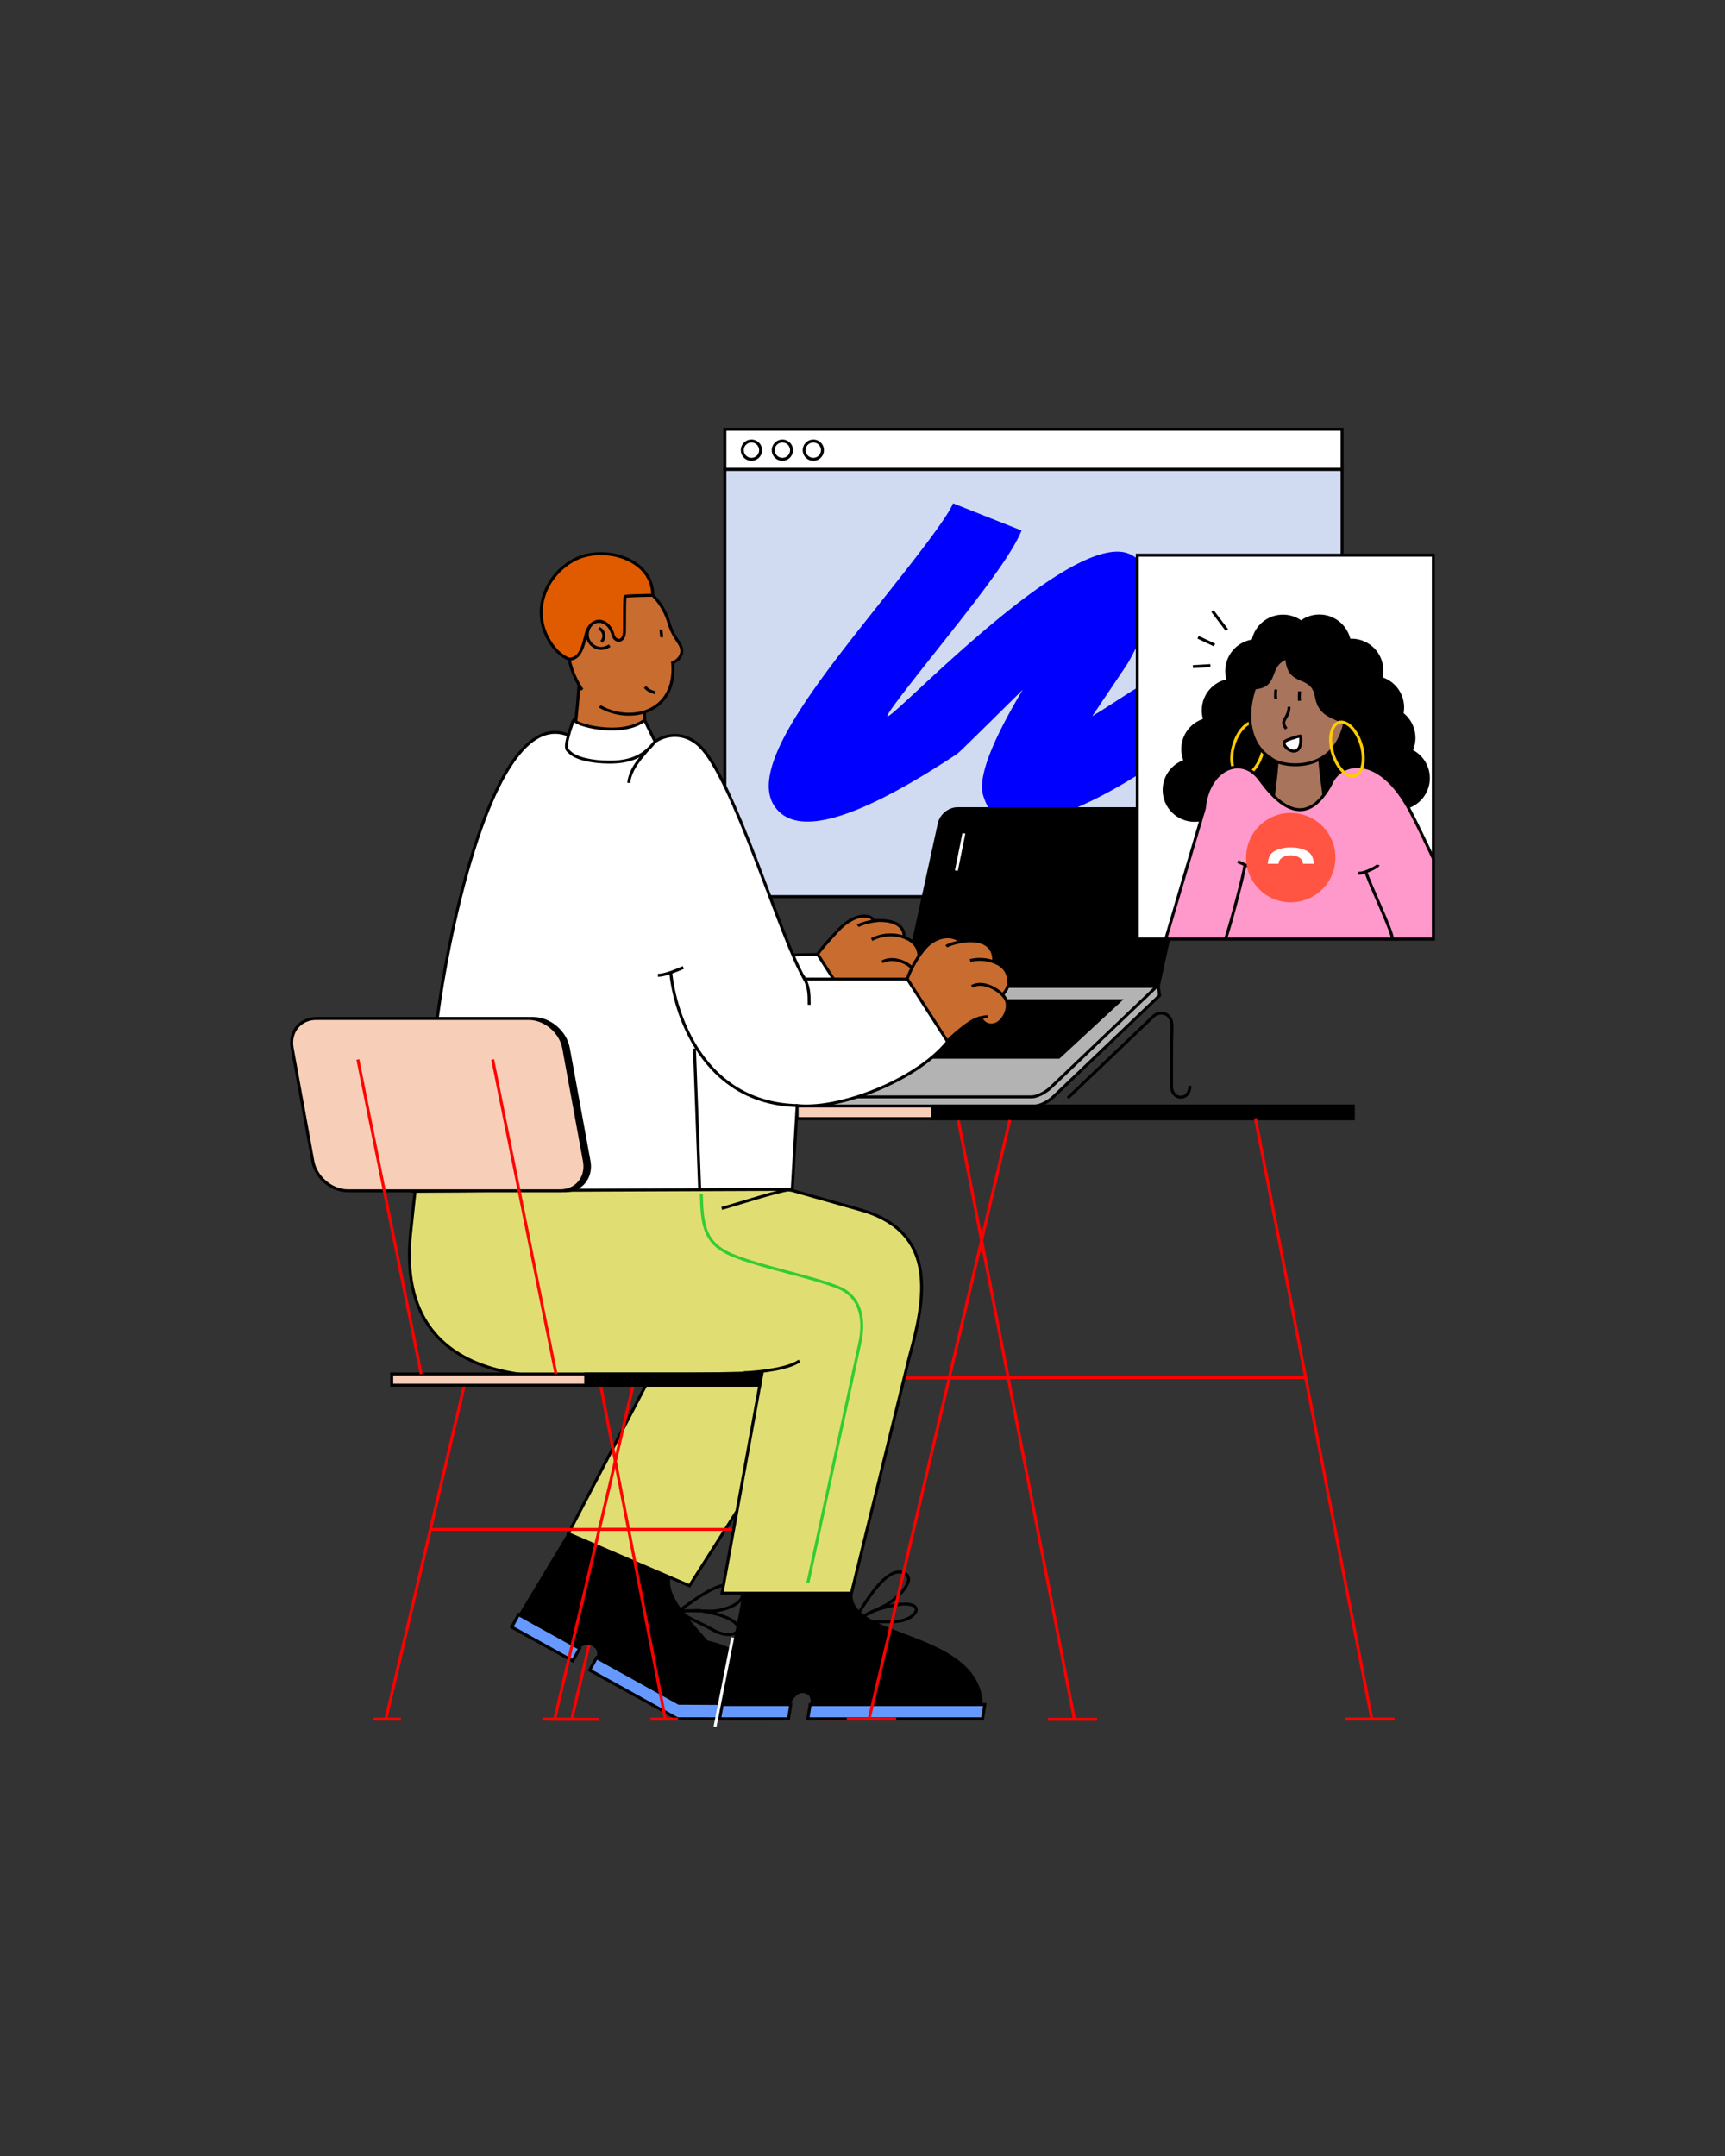
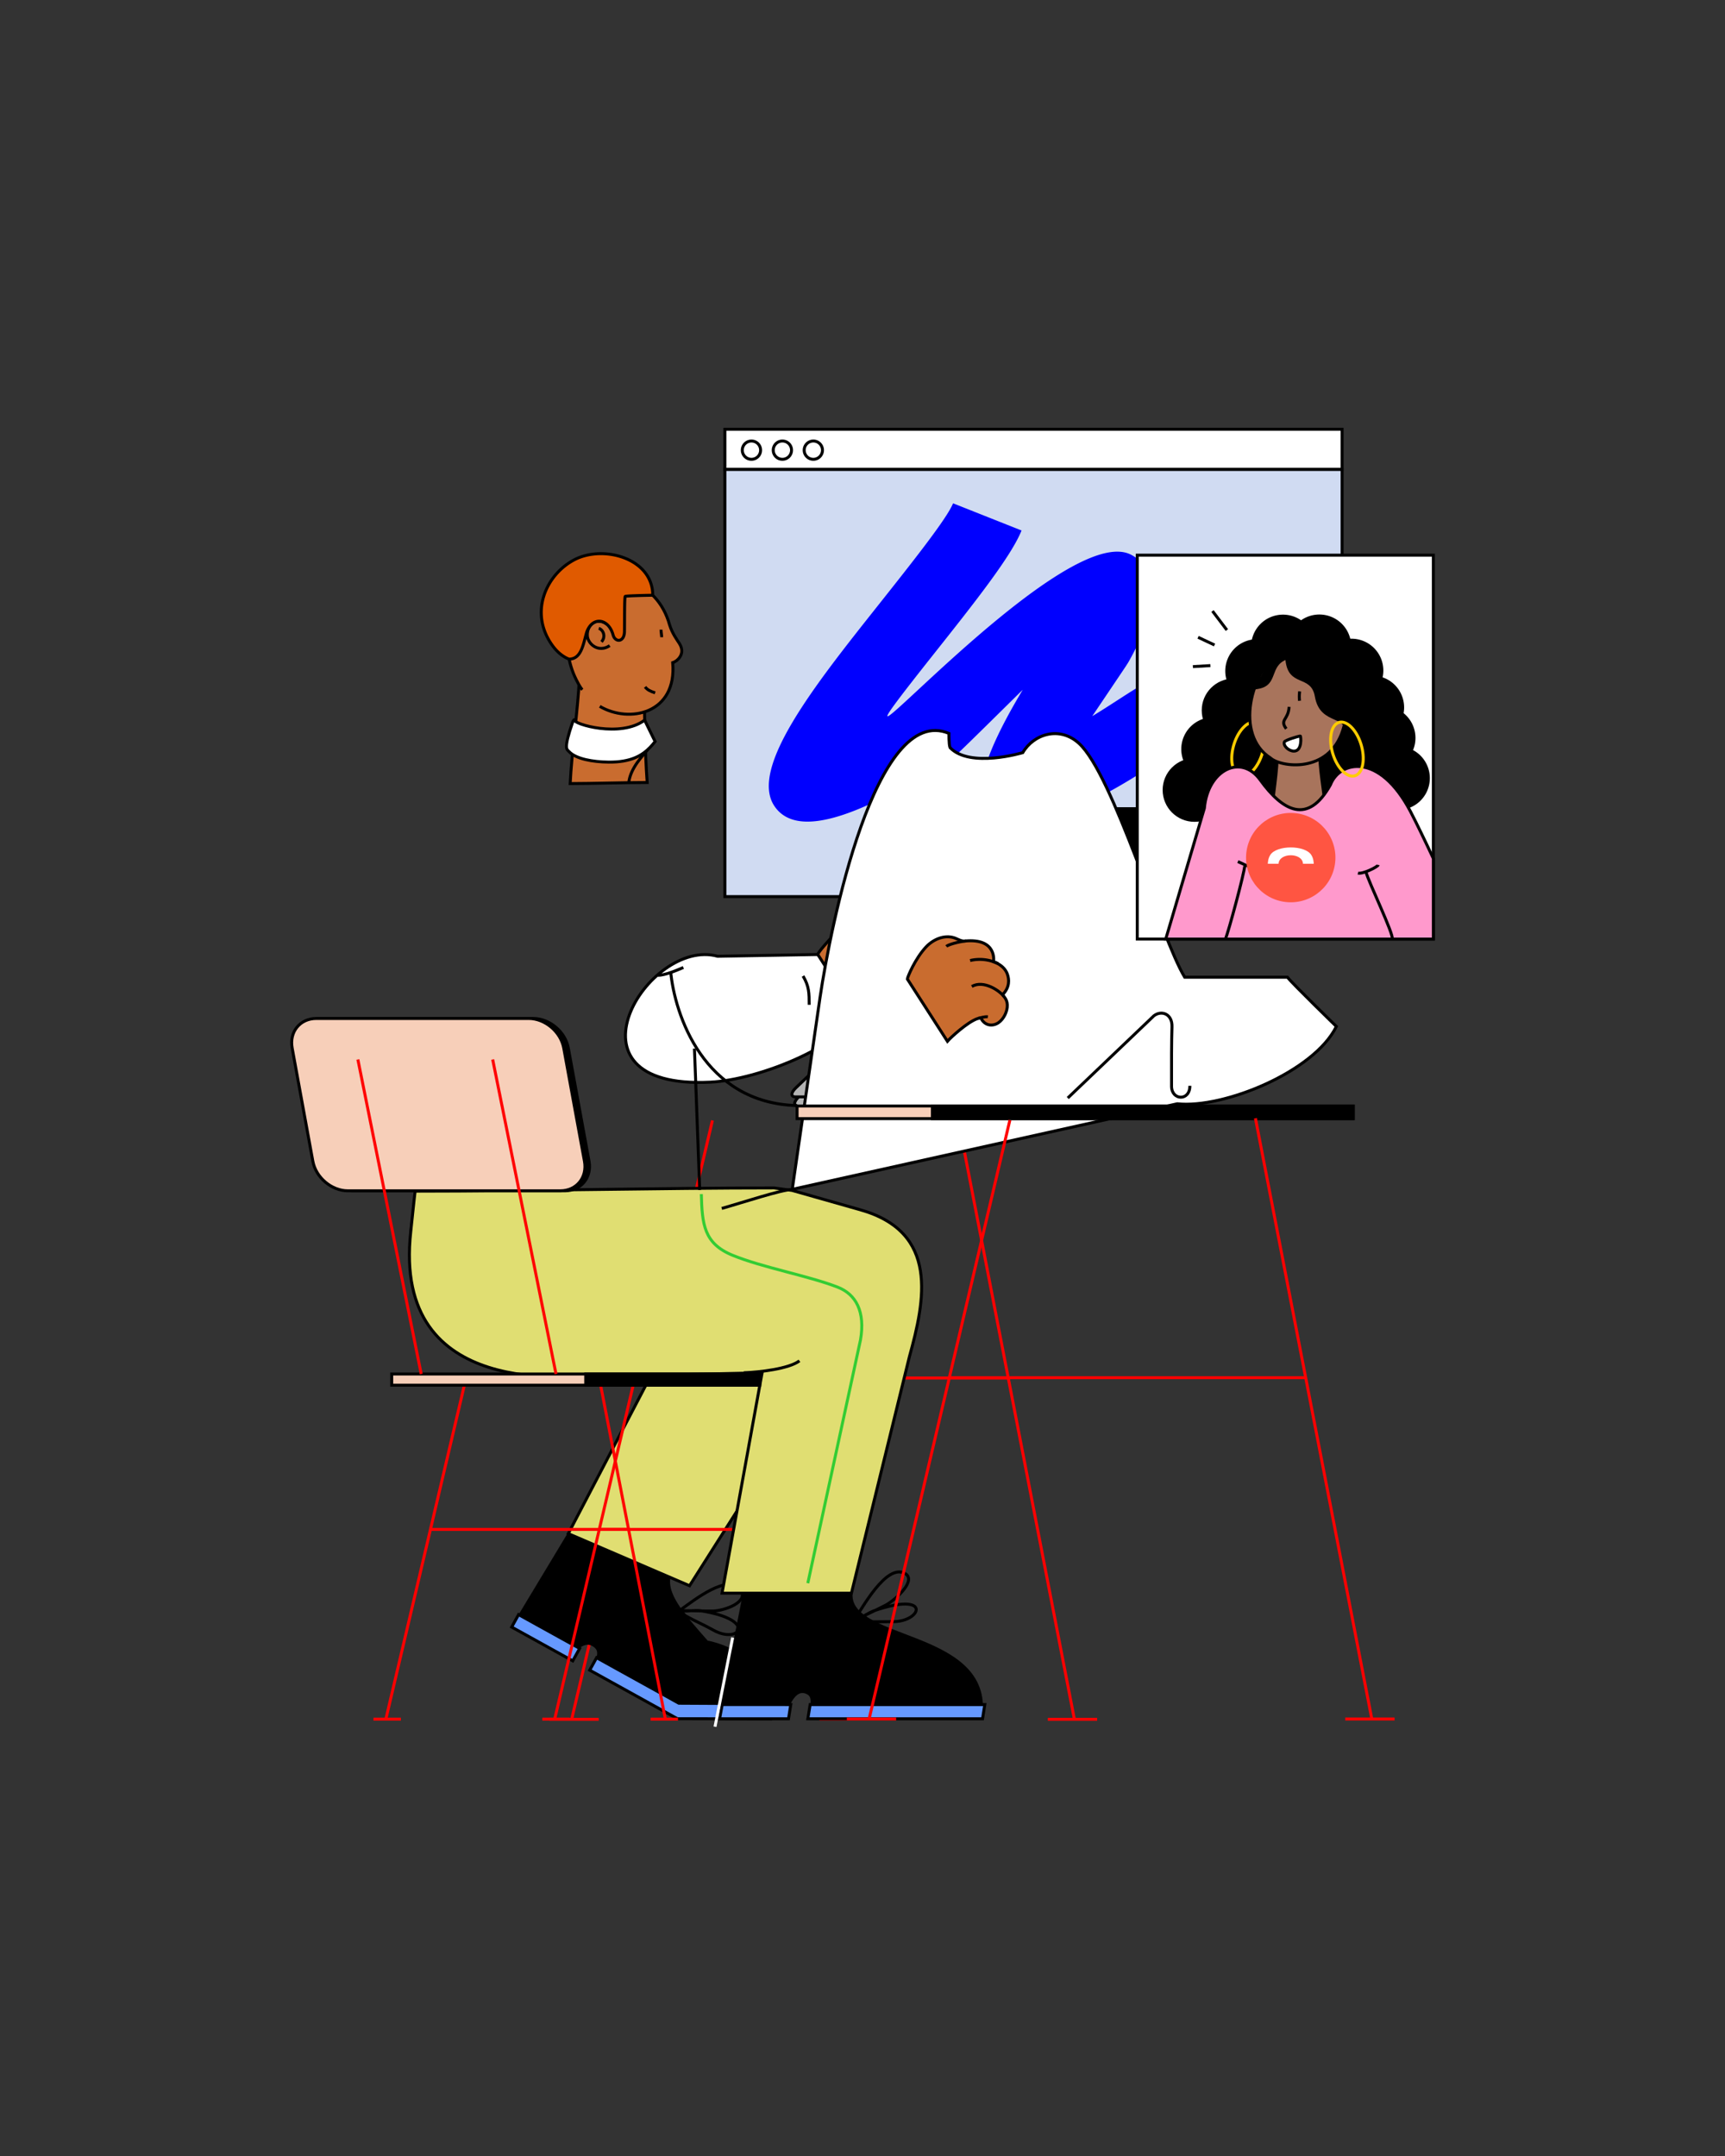
<svg xmlns="http://www.w3.org/2000/svg" id="Layer_1" data-name="Layer 1" viewBox="0 0 1600 2000">
  <rect x="0" y="0" width="1600" height="2000" fill="#333333" stroke="none" />
  <defs>
    <style>.cls-1{fill:#d0dbf2;}.cls-1,.cls-10,.cls-11,.cls-12,.cls-14,.cls-16,.cls-17,.cls-18,.cls-20,.cls-22,.cls-23,.cls-3,.cls-4,.cls-6,.cls-7,.cls-8,.cls-9{stroke:#000;}.cls-1,.cls-10,.cls-11,.cls-12,.cls-14,.cls-15,.cls-16,.cls-17,.cls-18,.cls-19,.cls-20,.cls-21,.cls-22,.cls-23,.cls-3,.cls-4,.cls-5,.cls-6,.cls-7,.cls-8,.cls-9{stroke-miterlimit:22.93;stroke-width:2.75px;}.cls-2{fill:blue;}.cls-10,.cls-12,.cls-13,.cls-15,.cls-16,.cls-2,.cls-20,.cls-21,.cls-22,.cls-23,.cls-24,.cls-26,.cls-4,.cls-6,.cls-7,.cls-8,.cls-9{fill-rule:evenodd;}.cls-26,.cls-3,.cls-8{fill:#fff;}.cls-14,.cls-15,.cls-19,.cls-21,.cls-4,.cls-5{fill:none;}.cls-5{stroke:red;}.cls-7{fill:#b3b3b3;}.cls-13,.cls-9{fill:#c96c2f;}.cls-10,.cls-11{fill:#69f;}.cls-12{fill:#e0de72;}.cls-15{stroke:#3c3;}.cls-16,.cls-17{fill:#f7cfb9;}.cls-19{stroke:#fff;}.cls-20{fill:#e05a00;}.cls-21{stroke:#fc0;}.cls-22{fill:#a8745c;}.cls-23{fill:#f9c;}.cls-25{fill:#ff5542;}</style>
  </defs>
  <title>18</title>
  <rect class="cls-1" x="672.36" y="435.35" width="572.47" height="396.38" />
  <path class="cls-2" d="M947.52,492.1c-9.55,24-44.25,67.74-80.89,113.95-34.86,44-46.44,59.55-43,58.36,11.05-3.79,174.9-178.07,226.08-149.5,24.38,13.61,28,43.7-2.52,98.39-1.27,2.28-4,6.35-8.13,12.47l-25.95,38.57c8.31-5,16-10,23.16-14.62,18.89-12.2,34.69-22.41,52-28l20.92,65.17c-8.36,2.7-20.91,10.81-35.92,20.51-27.61,17.84-62.14,40.15-110.57,55.22-27.3,8.49-43.44-1.17-50.76-24.68-6.16-19.79,14.93-61.79,36.7-98.08-25,24.62-49,48.36-56.11,55.1a54,54,0,0,1-6.77,5.84l-.4.13c-100.85,66.32-149.51,73.52-167.25,46.55C695,712.22,756.12,635.11,813,563.41c33.57-42.33,65.34-82.39,71-96.52Z" />
  <rect class="cls-3" x="672.36" y="398.23" width="572.47" height="37.12" />
  <path class="cls-4" d="M697,409.11a8.48,8.48,0,1,1-8.48,8.48A8.48,8.48,0,0,1,697,409.11Z" />
  <path class="cls-4" d="M725.7,409.11a8.48,8.48,0,1,1-8.48,8.48A8.48,8.48,0,0,1,725.7,409.11Z" />
  <path class="cls-4" d="M754.4,409.11a8.48,8.48,0,1,1-8.48,8.48A8.48,8.48,0,0,1,754.4,409.11Z" />
  <line class="cls-5" x1="660.81" y1="1039.36" x2="530.18" y2="1595.2" />
  <line class="cls-5" x1="888.58" y1="1037.63" x2="996.54" y2="1594.92" />
  <line class="cls-5" x1="936.07" y1="1278.29" x2="605.21" y2="1278.29" />
  <line class="cls-5" x1="509.57" y1="1594.92" x2="555.32" y2="1594.92" />
  <line class="cls-5" x1="971.9" y1="1594.92" x2="1017.64" y2="1594.92" />
  <path class="cls-6" d="M888,750.19h208.69c7.55,0,12.37,6.18,10.72,13.74l-33,150.68H838.22l33-150.68C872.89,756.37,880.43,750.19,888,750.19Z" />
  <path class="cls-7" d="M740.48,1026.05h219c4.71,0,12.6-3.85,17.54-8.56l98.52-94-1.19-8.9-235,8.9-98.52,94C736,1022.2,735.77,1026.05,740.48,1026.05Z" />
  <path class="cls-7" d="M737.9,1017.52h219c4.71,0,12.6-3.85,17.54-8.56L1073,915H836.84l-98.52,94C733.38,1013.67,733.19,1017.52,737.9,1017.52Z" />
  <path class="cls-8" d="M665.62,887.08l92.91-1.64c5.06,6.46,48,42.74,48,42.74-20.52,41.91-103.11,73.48-147.59,75.67C514,1011,601.3,869.11,665.62,887.08Z" />
  <path class="cls-9" d="M795.72,943.24l-37.19-57.8c.09-1.85,9.38-12.36,19.4-23.05,7.47-8,20.16-15.62,29.44-11.43,3.09,1.4,1.48,3.17,4.16,3,29.92-1.7,26.93,15.36,26.93,15.36.85.32,1.68.67,2.5,1.06,4.69,2.23,8.65,5.66,10.37,10.6,1.66,4.75,2.31,11.89-4.29,18.75-.06,1.43,4,3.6,4.2,9.73.21,5.86-3.3,13.19-8.28,16.51-5.57,3.71-12.85,2.74-16.28-4.44-7.57.13-23.18,13.8-29.2,19.73Z" />
  <path class="cls-4" d="M848.15,901.67c-2.08-7.2-18.81-15.61-29.85-9.35" />
  <path class="cls-4" d="M842.51,871.07a37.82,37.82,0,0,0-34,.53" />
  <path class="cls-4" d="M814.18,853.88c-7.54.76-16.64,3.45-18.46,5.08" />
-   <path class="cls-4" d="M824.18,922c1.51-.39,6.21-1.9,9-1.48" />
  <path class="cls-6" d="M536.68,1408.07l-57.84,96,52.61,29.14c.08-.09,10.59-15.38,21.29-5.5,4.85,4.49,1.79,11.69-1.35,16.76L628,1586.93l85.78-4.36c-1.74-50.35-58.12-59.4-58.12-59.4-22.27-25.51-43.63-47.75-32.54-67.23Z" />
  <path class="cls-4" d="M635.46,1498.68s-4.78-4.91-4.06-5.43c12.4-8.88,44-34,55.31-18.64,8.72,11.77-15.43,19.61-25.21,19.86-8,.2-32-.87-26.48,0,1.29.2,10.61-.91,14.8-.26,53.67,8.38,35.79,31.2,12.27,18.18C651.29,1506.38,646.34,1504.7,635.46,1498.68Z" />
  <polygon class="cls-10" points="714.09 1580.43 629.63 1579.99 553.37 1537.76 546.97 1549.3 628.34 1594.36 714.57 1594.48 714.09 1580.43" />
  <rect class="cls-11" x="499.55" y="1486.78" width="13.2" height="64.74" transform="translate(-1068.04 1225.98) rotate(-61.02)" />
  <path class="cls-4" d="M686.32,1535.39c-13.84,5.82-26.09,21.64-28.76,45.2" />
  <path class="cls-12" d="M718,1129.56c-104.65,0-231,2.89-335.68,2.89-17.59,122.71,127.9,142.31,143.89,144.48l77.94-1.74L527.1,1422.67,639.57,1471l128.12-201.69c14.21-59.72,26.39-77.63-26.87-101Z" />
  <line class="cls-5" x1="431.93" y1="1279.78" x2="357.87" y2="1594.93" />
  <line class="cls-5" x1="557.11" y1="1284.96" x2="617.13" y2="1594.77" />
  <line class="cls-5" x1="583.51" y1="1418.75" x2="399.57" y2="1418.75" />
  <line class="cls-5" x1="346.41" y1="1594.77" x2="371.84" y2="1594.77" />
  <line class="cls-5" x1="603.43" y1="1594.77" x2="628.86" y2="1594.77" />
  <line class="cls-5" x1="588.52" y1="1279.78" x2="514.45" y2="1594.93" />
  <line class="cls-5" x1="713.7" y1="1284.96" x2="773.72" y2="1594.77" />
  <line class="cls-5" x1="740.1" y1="1418.75" x2="556.16" y2="1418.75" />
  <line class="cls-5" x1="502.99" y1="1594.77" x2="528.43" y2="1594.77" />
  <line class="cls-5" x1="760.02" y1="1594.77" x2="785.45" y2="1594.77" />
  <polygon class="cls-6" points="1038.7 928.34 843.11 928.34 786.51 980.71 982.1 980.71 1038.7 928.34" />
  <path class="cls-6" d="M690.93,1475.88l-22.07,112H729c0-.11,6.9-25.53,20.91-17,5.22,3.16,3.2,11.28,2,17.23H910.21c5.37-76.92-128.64-64.88-120.48-112.22Z" />
  <path class="cls-4" d="M792.32,1502.87c7.63-11.45,29.54-51.91,46.56-43.55,12.35,6.07-8,24.62-17.18,29.58-7.58,4.07-30.73,14.72-25.24,12.81,1.29-.45,9.79-5.94,14-7.4,54-18.67,44.82,10,17.94,10-10.56,0-21.18.23-31.82.29C794.8,1504.57,794.11,1502.87,792.32,1502.87Z" />
  <polygon class="cls-10" points="913.45 1581.24 751.43 1581.24 749.31 1594.44 911.33 1594.44 913.45 1581.24" />
  <polygon class="cls-10" points="733.48 1581.24 669.9 1581.22 667.44 1594.41 731.36 1594.44 733.48 1581.24" />
  <path class="cls-4" d="M881.52,1536.56c-11.19,11.8-19.21,27.81-25.61,44.68" />
  <path class="cls-12" d="M718,1102c-104.65,0-228.29,2.88-332.93,2.88-.53,3.41-3.71,34.26-4.07,37.5C363.36,1301.29,535.27,1274.8,551,1276.93l155.87-3.48-37.14,204.44H789.73l53.77-219.32C858,1206.13,871.24,1143,798,1122.27l-63.37-18Z" />
  <path class="cls-9" d="M537.35,630c18.32-2.75,41.93-.26,60.25-3,0,31.53.39,67.23,2.68,98.88-19.67,0-51.75,1-71.42,1C530.21,698.11,536,658.74,537.35,630Z" />
-   <path class="cls-8" d="M734.85,1103.28s-342.31,1.33-352.51,1.71l25.81-178.35c9.78-66,51.14-273.28,119.54-244.58,0,0-.21,10.16,1,13.18,18.49,19.37,67.46,4.66,67.46,4.66,10-17.15,34.06-25.13,52.18-8.54,31.7,29,75.9,180.38,98,216.87l95.3,0c5.06,6.46,45.39,45.66,45.39,45.66-20.52,41.91-104.43,76.33-147.59,71.73Z" />
+   <path class="cls-8" d="M734.85,1103.28l25.81-178.35c9.78-66,51.14-273.28,119.54-244.58,0,0-.21,10.16,1,13.18,18.49,19.37,67.46,4.66,67.46,4.66,10-17.15,34.06-25.13,52.18-8.54,31.7,29,75.9,180.38,98,216.87l95.3,0c5.06,6.46,45.39,45.66,45.39,45.66-20.52,41.91-104.43,76.33-147.59,71.73Z" />
  <path class="cls-13" d="M624,614.74c3.38-1,12.72-7.64,6.11-17.94-2.05-3.19-6.59-9.26-9-17.14h0c-11.57-42-55.53-53.06-77.8-33.17-18.76,16.77-27.69,68.21,3,100.81C570.58,673.08,628.57,668.67,624,614.74Z" />
  <path class="cls-4" d="M556.32,655.24c27.26,16.07,71.7,7,67.64-40.5,3.38-1,12.72-7.64,6.11-17.94-2.05-3.19-6.59-9.26-9-17.14h0c-11.57-42-55.53-53.06-77.8-33.17-15.77,14.09-24.59,52.68-8.78,84,.87,1.71,3.4,7,5.63,9.32" />
  <path class="cls-4" d="M739.41,1025.59c-87-2.25-113.74-85.1-117.36-124.47" />
  <path class="cls-4" d="M600.66,695.49c-3.47,4.66-16.09,16.63-17.47,30.75" />
  <path class="cls-9" d="M878.8,966,841.61,908.2c.09-1.86,7.26-19,17.28-29.71,7.47-8,18.83-12,28.11-7.78,3.09,1.4,5.24,2.5,7.91,2.24,30.38-2.92,26.63,19.15,26.63,19.15.85.32,1.68.67,2.5,1.06,4.69,2.23,8.65,5.66,10.37,10.6,1.66,4.75,2.31,11.88-4.29,18.75-.06,1.43,4,3.6,4.2,9.73.21,5.86-3.3,13.19-8.28,16.51-5.57,3.71-12.85,2.73-16.28-4.45-7.56.13-23.18,13.81-29.2,19.74Z" />
  <path class="cls-4" d="M931.23,924.43c-4-5.35-18.81-15.61-29.85-9.35" />
  <path class="cls-4" d="M925.59,893.83a38.86,38.86,0,0,0-25.8-2.8" />
  <path class="cls-4" d="M896.21,872.84c-7.54.77-16.64,3.45-18.46,5.08" />
  <path class="cls-4" d="M907.26,944.73c1.51-.39,6.21-1.9,9-1.48" />
  <path class="cls-4" d="M563,579.12c-9.29-7.15-18.86.38-18.21,10.66.5,7.82,10.44,16.06,20.74,9.13" />
  <path class="cls-4" d="M555.38,582.92c4.24,1.22,6.78,7.7,2.53,12.5" />
  <path class="cls-4" d="M607.67,642.7c-4.3-1.35-7.31-2.78-9.31-5.5" />
  <path class="cls-4" d="M613.12,584.12c0,2.43.6,4.9.6,7" />
  <path class="cls-4" d="M744.84,905.41c5.69,9.5,5.71,16.11,5.71,26.69" />
  <path class="cls-4" d="M633.85,897.49c-6.14,2.62-17.05,7.26-23.61,7.26" />
  <path class="cls-4" d="M689.85,1273.45c14-.45,42.14-3.67,51.67-11.09" />
  <path class="cls-8" d="M532.63,667.73c-1,4,43.08,17,65.28.3l9.72,19.84c-1.42,1.79-2.93,3.59-4.6,5.32-7.3,7.58-17.76,14-38.5,13.77-14.69-.14-30.33-2.89-36.74-9.76-2-2.14-5.43-1.92,3.39-27.41C531.49,668.87,532.77,667.14,532.63,667.73Z" />
  <line class="cls-14" x1="649" y1="1103.86" x2="644.13" y2="972.69" />
  <path class="cls-15" d="M650.52,1107.69c.67,28,2.4,45.89,29,56.76,28.06,11.48,69.5,18.81,97.18,29.46,17.25,6.62,26,22.74,21.43,49.08l-48.85,225.65" />
  <path class="cls-6" d="M297.64,944.79h197c15.11,0,29.72,12.36,32.49,27.46l19.21,104.93c2.76,15.11-7.34,27.47-22.44,27.47h-197c-15.1,0-29.73-12.36-32.49-27.47L275.2,972.25C272.44,957.15,282.54,944.79,297.64,944.79Z" />
  <path class="cls-16" d="M293.4,944.79h197c15.11,0,29.73,12.36,32.49,27.46l19.21,104.93c2.76,15.11-7.33,27.47-22.44,27.47h-197c-15.1,0-29.72-12.36-32.49-27.47L271,972.25C268.2,957.15,278.3,944.79,293.4,944.79Z" />
  <rect class="cls-17" x="363.33" y="1274.59" width="341.32" height="10.36" />
  <rect class="cls-18" x="543.27" y="1274.59" width="161.38" height="10.36" />
  <line class="cls-5" x1="390.68" y1="1274.59" x2="331.94" y2="982.81" />
  <line class="cls-5" x1="515.72" y1="1274.59" x2="456.98" y2="982.81" />
  <line class="cls-19" x1="679.56" y1="1519.1" x2="663.2" y2="1601.77" />
  <path class="cls-4" d="M669.45,1121c18.49-5.21,55.72-17.56,65.4-17.56" />
  <path class="cls-20" d="M605.45,552.17c-.05-34.43-46.08-47-72.85-32.85-26.21,13.87-42,48.86-20.47,79.11,7.6,10.7,15.79,13,15.79,13,11-.16,12.89-12.89,15.93-23.79a19.47,19.47,0,0,1,3.58-7.15c6.53-7.94,17.68-4.52,21.25,8.58,1.91,7,10.34,7,10.54-3.2.15-8.44-.09-31.94.71-32.62S605.45,552.17,605.45,552.17Z" />
  <rect class="cls-17" x="739.33" y="1025.97" width="515.82" height="11.73" />
  <rect class="cls-18" x="864.83" y="1025.97" width="390.32" height="11.73" />
  <line class="cls-5" x1="936.69" y1="1039.08" x2="806.06" y2="1594.92" />
  <line class="cls-5" x1="1164.46" y1="1037.35" x2="1272.42" y2="1594.63" />
  <line class="cls-5" x1="1211.95" y1="1278.01" x2="881.09" y2="1278.01" />
  <line class="cls-5" x1="785.45" y1="1594.63" x2="831.2" y2="1594.63" />
  <line class="cls-5" x1="1247.78" y1="1594.63" x2="1293.52" y2="1594.63" />
  <rect class="cls-3" x="1054.86" y="514.99" width="274.63" height="356.13" />
  <rect class="cls-18" x="1127.2" y="661.22" width="163.23" height="127.32" />
  <path class="cls-6" d="M1190,571.54a28.15,28.15,0,1,0,28.15,28.14A28.14,28.14,0,0,0,1190,571.54Z" />
  <circle class="cls-18" cx="1144.17" cy="658.98" r="28.15" />
  <path class="cls-6" d="M1296.7,693.7a28.14,28.14,0,1,0,28.15,28.14A28.14,28.14,0,0,0,1296.7,693.7Z" />
  <path class="cls-6" d="M1283.37,656.41a28.15,28.15,0,1,0,28.15,28.14A28.14,28.14,0,0,0,1283.37,656.41Z" />
  <path class="cls-6" d="M1125.21,666.77a28.15,28.15,0,1,0,28.14,28.14A28.15,28.15,0,0,0,1125.21,666.77Z" />
  <circle class="cls-18" cx="1107.92" cy="732.84" r="28.15" />
  <path class="cls-6" d="M1166,594.3a28.15,28.15,0,1,0,28.15,28.14A28.14,28.14,0,0,0,1166,594.3Z" />
  <path class="cls-21" d="M1162.82,669.83c7.84,0,11.87,11.22,9,25.06S1160.26,720,1152.41,720s-11.87-11.22-9-25.06S1155,669.83,1162.82,669.83Z" />
  <path class="cls-22" d="M1224,700.65l-39.13-5.87c0,22.44-4.1,40.7-5.73,63.24,14,0,36.85.74,50.85.74C1229,738.28,1224.91,721.13,1224,700.65Z" />
  <path class="cls-22" d="M1178.44,703.14c9,8.43,54,15.12,67.08-25.81,23.37-73.11-31.62-85.14-55.64-75.88C1159.2,622.64,1145.06,681.9,1178.44,703.14Z" />
  <path class="cls-23" d="M1329.49,796.43c-7-15-15.65-32.95-21.15-43.5-28.85-55.35-65.71-47.17-74.34-24.84-20.61,37.07-43.93,24.81-65.13-4.58-17.66-24.5-48.55-9.54-51.78,26.25l-35.83,121.36h248.23Z" />
  <path class="cls-4" d="M1195.67,655.72c-.58,12.11-9.07,11.75-2.6,20.32" />
  <path class="cls-4" d="M1205.38,650.07a33.29,33.29,0,0,1,.12-8.71" />
-   <path class="cls-4" d="M1183.33,648.4a33.31,33.31,0,0,1,.12-8.71" />
  <line class="cls-14" x1="1137.99" y1="584.48" x2="1124.62" y2="566.82" />
  <line class="cls-14" x1="1126.53" y1="598.33" x2="1111.25" y2="591.17" />
  <line class="cls-14" x1="1122.71" y1="617.43" x2="1106.47" y2="618.39" />
  <path class="cls-6" d="M1253.59,593.86A28.15,28.15,0,1,0,1281.73,622,28.15,28.15,0,0,0,1253.59,593.86Z" />
  <path class="cls-6" d="M1272.85,628.12A28.15,28.15,0,1,0,1301,656.26,28.14,28.14,0,0,0,1272.85,628.12Z" />
  <path class="cls-6" d="M1223.76,571.42a28.15,28.15,0,1,0,28.14,28.14A28.14,28.14,0,0,0,1223.76,571.42Z" />
  <path class="cls-24" d="M1198.23,599.42c-3.83,3-5.9,12.49-5.93,12.9C1195,638,1216,625.4,1219.58,646.09c5,29.11,34.4,14.83,26.36,39.58-2.64,8.12,16.53.32,18.81-4.46,7.63-16.05-.28-36.88-4.4-55-5.17-22.65-21.85-34-44.37-34.39C1213.74,591.79,1199.42,598.48,1198.23,599.42Z" />
  <path class="cls-24" d="M1198.23,599.42c-4.18,5.15,15,5.22-4.68,12.36-16.26,5.91-7.75,23.26-25.43,27.06-14.57,3.13-.26-4.19,3.89-17,3.59-11,9.13-21.16,20-26,10.27-4.63,16.22,4,6.59,3.58C1198.17,599.39,1198.32,599.31,1198.23,599.42Z" />
  <path class="cls-21" d="M1244.14,669.83c-7.84,0-11.87,11.22-9,25.06s11.56,25.06,19.4,25.06,11.87-11.22,9-25.06S1252,669.83,1244.14,669.83Z" />
  <path class="cls-8" d="M1191.36,688.17c-1.49,3.46,3.93,8.61,8.84,8.61,7.89,0,6.48-14.14,5.82-14.06C1204,683,1192,686.61,1191.36,688.17Z" />
  <path class="cls-4" d="M1136.56,871.12c2.57-5.19,18.07-63.07,17.91-67.8" />
  <path class="cls-4" d="M1267,808.92c2.39,9.32,26,57.92,24.35,62.2" />
  <path class="cls-4" d="M1259.57,809.9c4.3,1.23,18.46-5.82,18.75-7.56" />
  <path class="cls-4" d="M1148.18,799.26c6.06,2.55,8.14,4.34,12.18,4.34" />
  <path class="cls-4" d="M990.39,1018.57l79.92-76.3c7.08-5.4,17.18-1.77,16.74,10.31s-.49,37.12-.41,47.07c0,1,0,7.49,0,8.16.2,13.13,17.08,13.8,17-.59" />
  <circle class="cls-25" cx="1197.25" cy="795.6" r="41.44" transform="translate(219.69 1849.53) rotate(-80.76)" />
  <path class="cls-26" d="M1178.22,793.1c-2.38,3.76-2.12,7.64-2.29,8.18h10c.41-10.54,22.23-10.54,22.64,0h10c-.17-.54.09-4.42-2.29-8.18C1210.37,783.78,1184.13,783.78,1178.22,793.1Z" />
  <line class="cls-19" x1="894.04" y1="773.08" x2="887.08" y2="807.59" />
</svg>